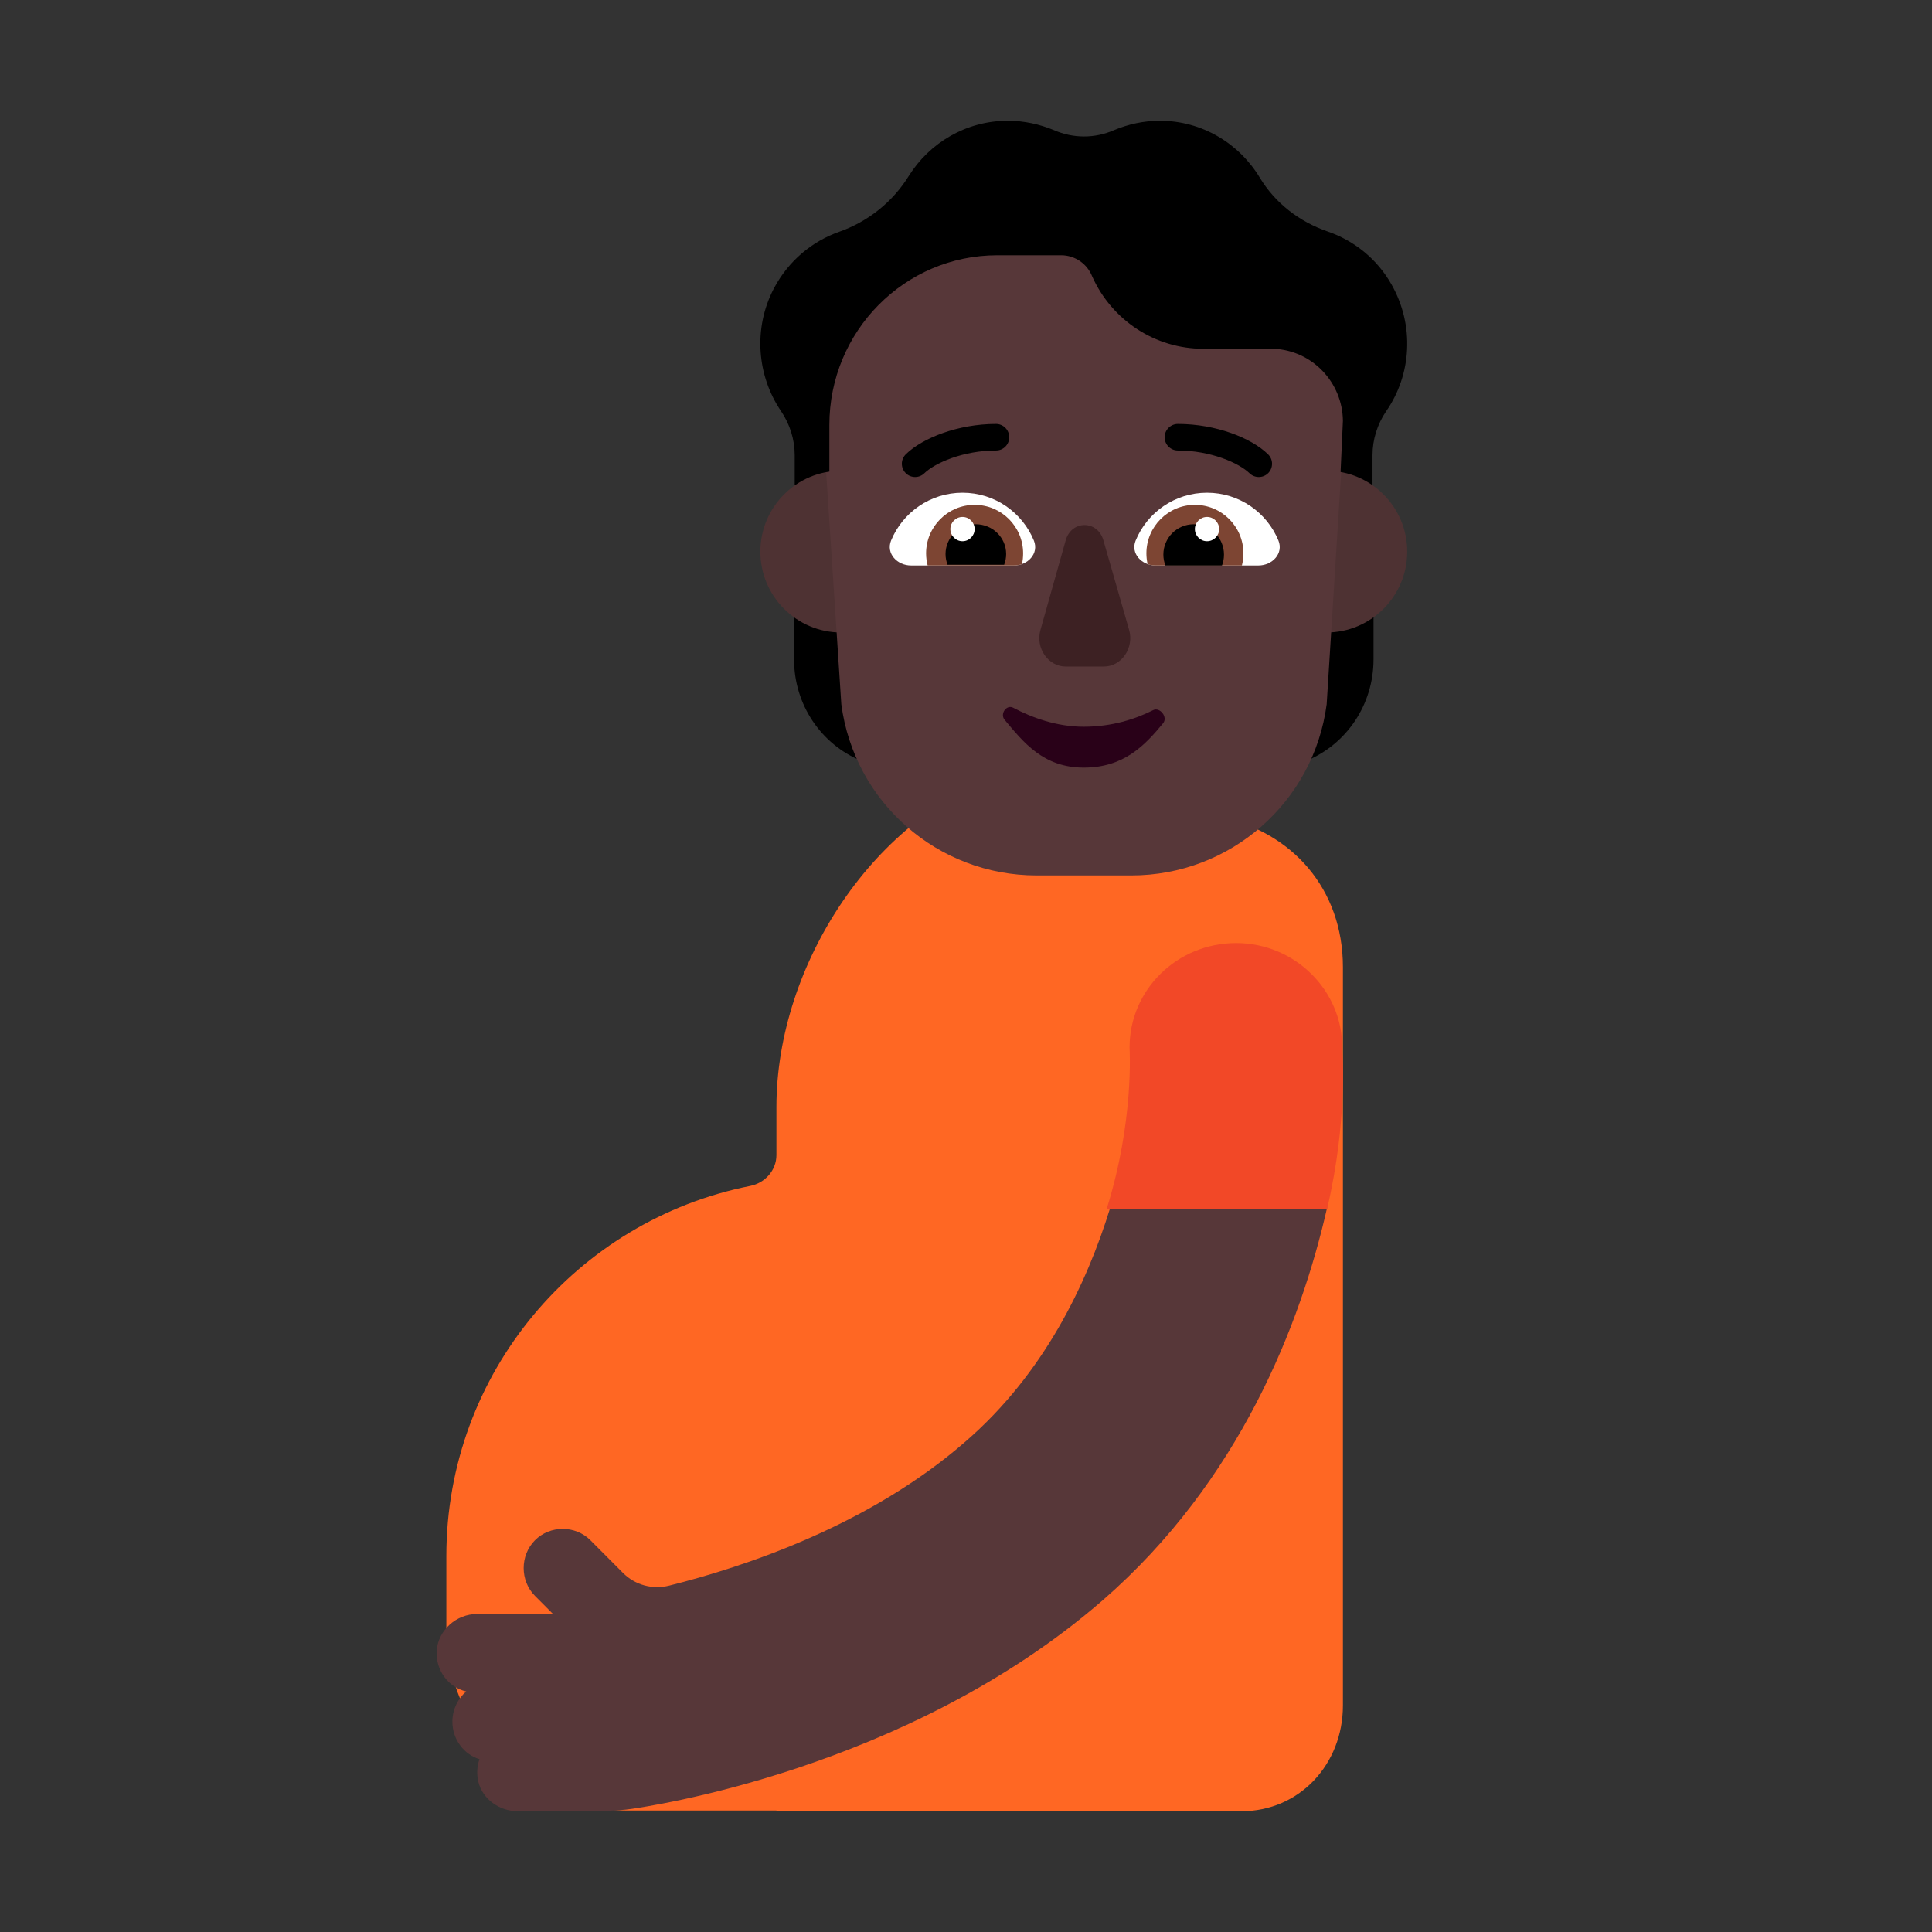
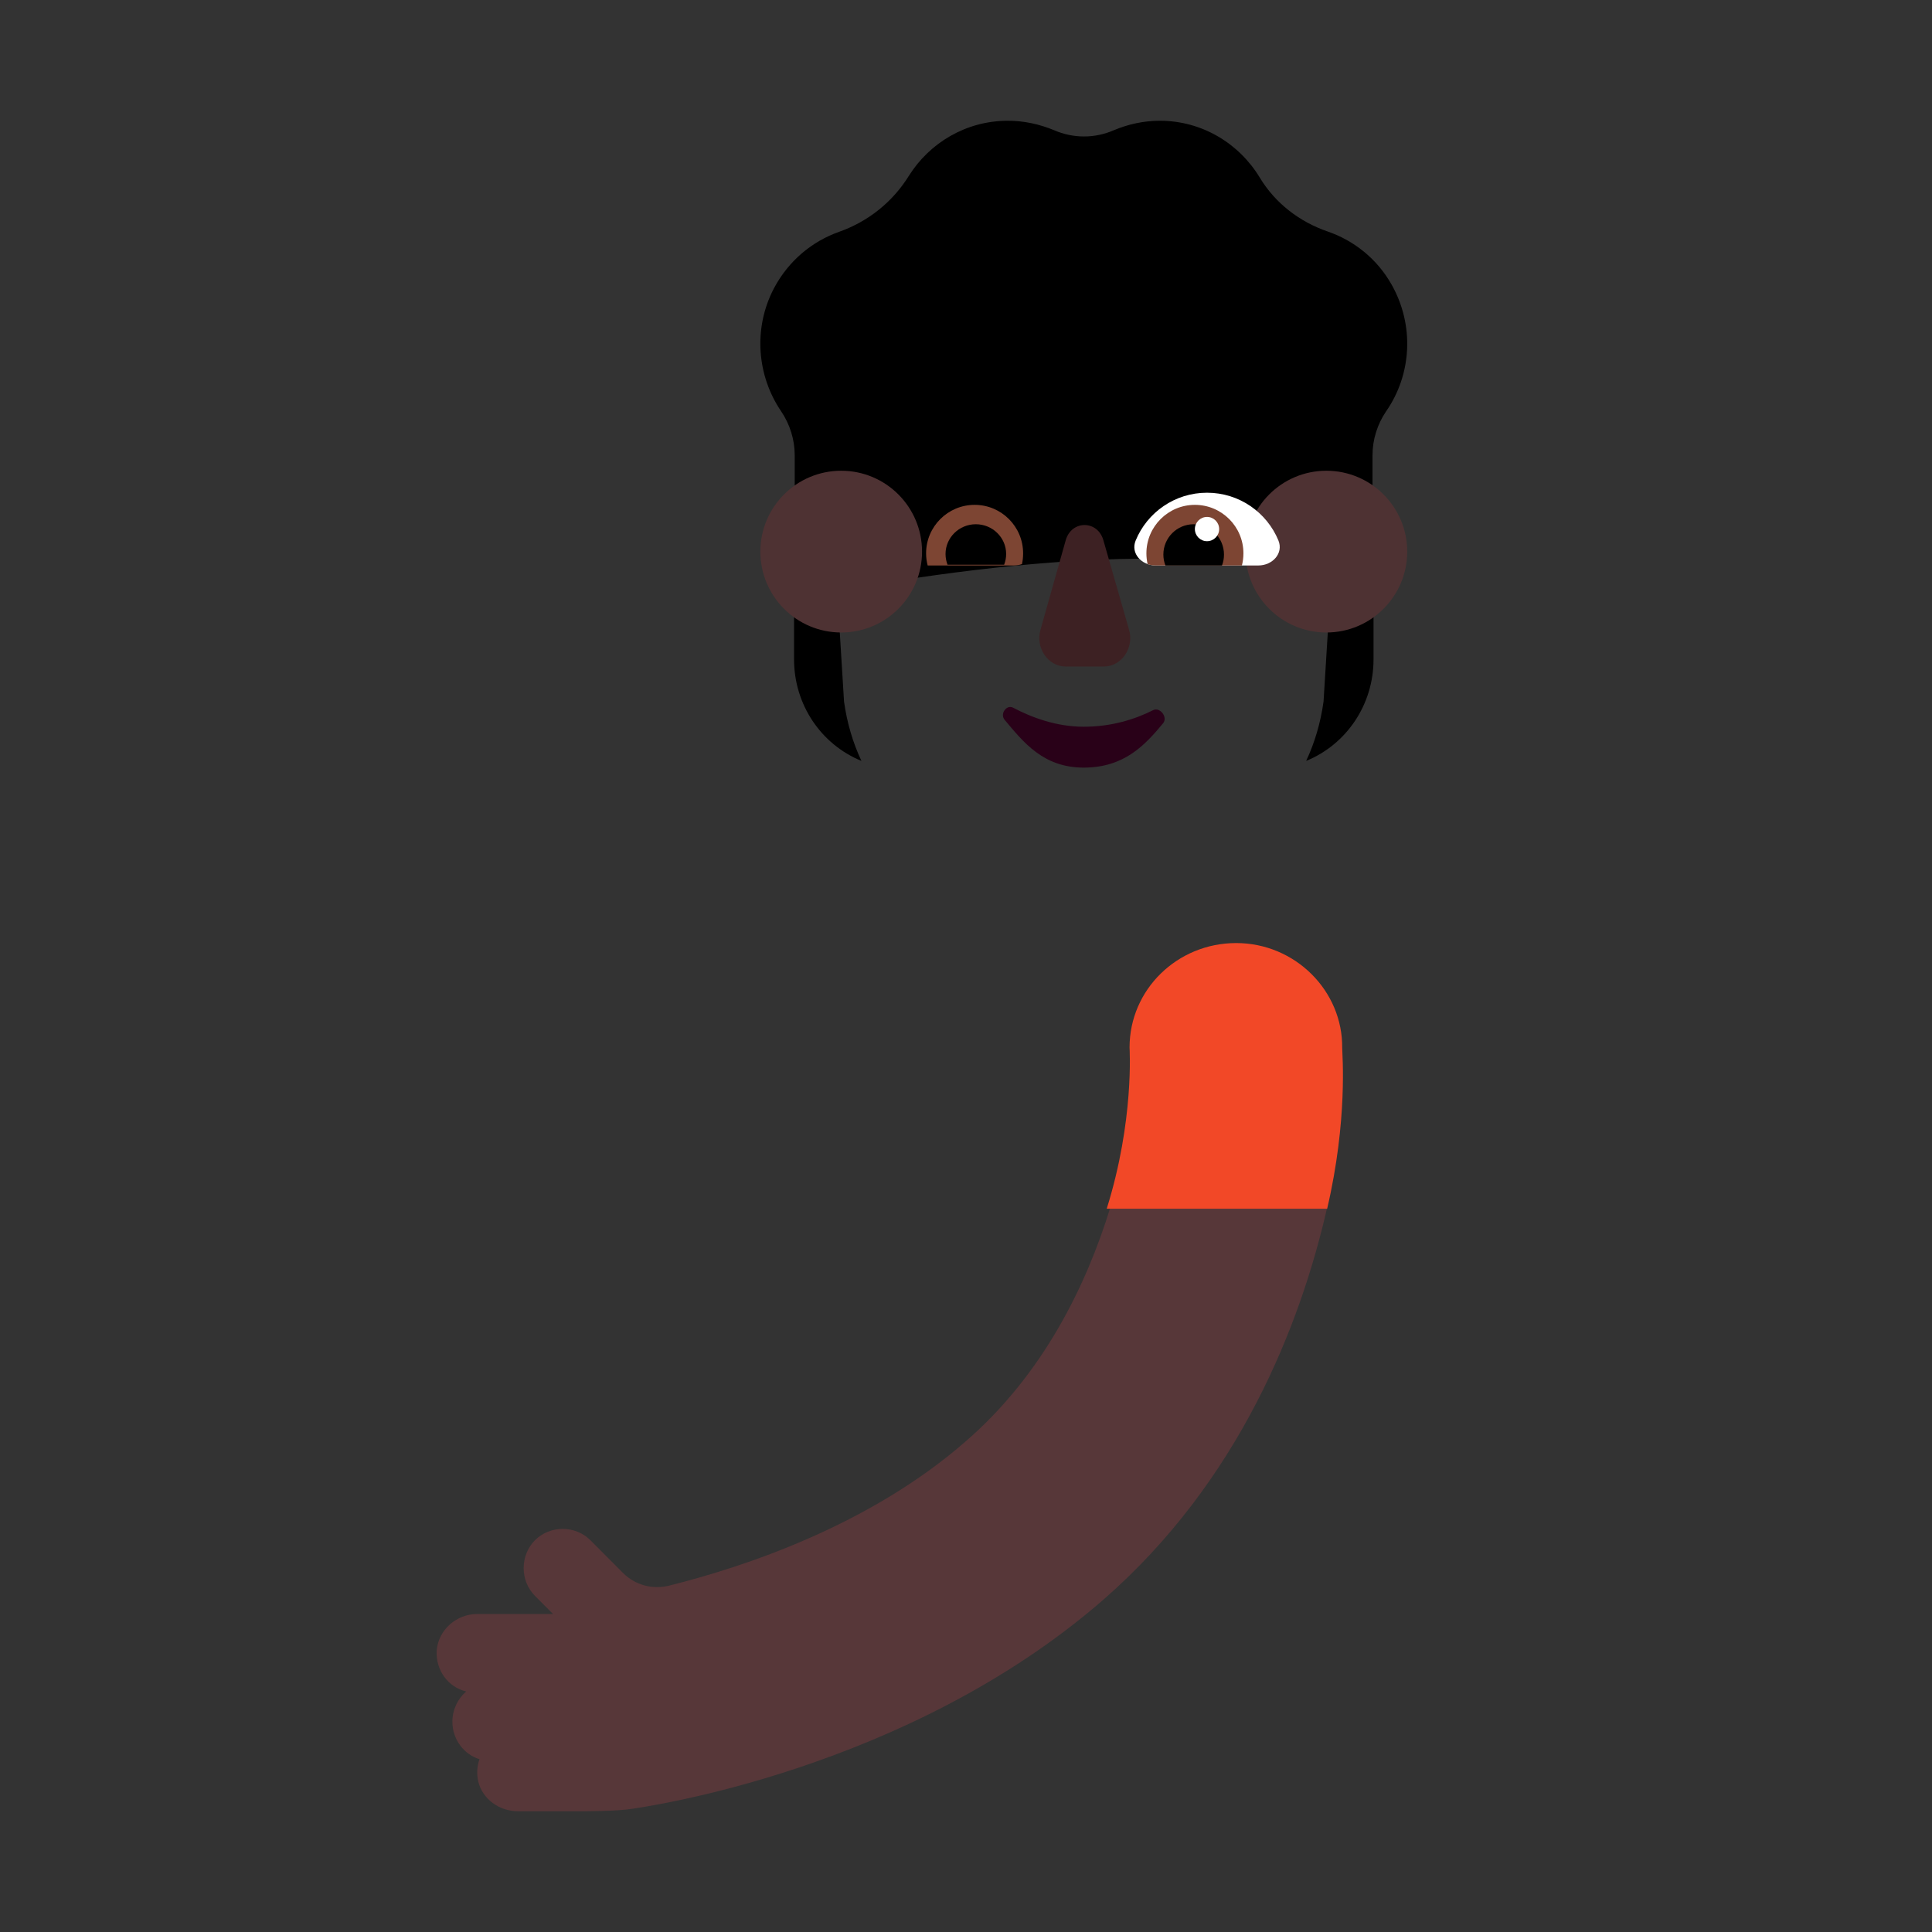
<svg xmlns="http://www.w3.org/2000/svg" width="32" height="32" viewBox="0 0 32 32" fill="none">
  <rect x="0" y="0" width="32" height="32" fill="#333333" stroke="none" />
-   <path d="M16.703 12.795C14.499 13.471 12.86 15.974 12.86 18.335V19.132C12.86 19.384 12.672 19.594 12.425 19.643C9.556 20.212 7.393 22.741 7.393 25.773V26.988C7.393 28.645 8.738 29.988 10.397 29.988H12.86V30H20.56C21.528 30 22.243 29.217 22.243 28.25V16.017C22.243 14.721 21.398 13.779 20.206 13.53C20.052 13.498 19.897 13.467 19.744 13.431C19.481 13.37 19.222 13.295 18.98 13.175L18.922 13.145C18.227 12.799 17.445 12.568 16.703 12.795Z" fill="#FF6723" />
  <path d="M18.387 20.01C17.997 21.273 17.288 22.756 15.99 23.878C14.393 25.27 12.325 25.952 11.087 26.262C10.808 26.333 10.518 26.253 10.318 26.052L9.779 25.511C9.53 25.261 9.11 25.261 8.861 25.511C8.611 25.762 8.611 26.182 8.861 26.433L9.16 26.733H7.902C7.562 26.733 7.263 26.994 7.233 27.335C7.213 27.665 7.423 27.946 7.722 28.016C7.582 28.136 7.493 28.317 7.493 28.517C7.493 28.808 7.682 29.058 7.942 29.138C7.902 29.248 7.892 29.379 7.922 29.509C7.992 29.8 8.271 30 8.581 30H9.619C9.669 30 10.229 30 10.468 29.96C10.648 29.93 15.002 29.339 18.267 26.503C20.534 24.529 21.542 21.934 21.982 20H18.387V20.01Z" fill="#573739" />
  <path d="M20.475 15.62C19.5 15.62 18.709 16.39 18.709 17.35C18.709 17.37 18.788 18.56 18.331 20.02H21.982C22.327 18.54 22.231 17.46 22.231 17.36C22.242 16.41 21.45 15.62 20.475 15.62Z" fill="#F24827" />
  <path d="M23.047 4.71C22.804 4.281 22.42 3.982 21.992 3.835C21.524 3.674 21.122 3.366 20.866 2.942C20.526 2.379 19.913 2 19.211 2C18.941 2 18.685 2.058 18.451 2.156C18.134 2.295 17.776 2.295 17.458 2.156C17.22 2.058 16.964 2 16.694 2C16.001 2 15.396 2.366 15.052 2.915C14.783 3.348 14.377 3.67 13.9 3.839C13.454 3.996 13.061 4.317 12.818 4.777C12.47 5.442 12.54 6.228 12.938 6.812C13.083 7.027 13.163 7.281 13.163 7.54V8.047C13.33 7.929 13.737 9.818 13.737 9.818C13.737 9.818 19.959 8.543 22.204 9.824C22.204 9.824 22.578 7.935 22.733 8.043V7.54C22.733 7.281 22.813 7.027 22.959 6.812C23.378 6.21 23.435 5.393 23.047 4.71Z" fill="black" />
  <path d="M13.905 10.404C13.626 10.395 13.364 10.301 13.152 10.148V10.922C13.152 11.666 13.595 12.328 14.268 12.603C14.126 12.301 14.029 11.972 13.98 11.621L13.905 10.404Z" fill="black" />
  <path d="M21.997 10.404C22.276 10.395 22.537 10.301 22.75 10.148V10.922C22.75 11.666 22.307 12.328 21.634 12.603C21.776 12.301 21.873 11.972 21.922 11.621L21.997 10.404Z" fill="black" />
  <path d="M15.272 9.137C15.272 9.876 14.673 10.476 13.933 10.476C13.193 10.476 12.594 9.876 12.594 9.137C12.594 8.397 13.193 7.797 13.933 7.797C14.673 7.797 15.272 8.397 15.272 9.137Z" fill="#4E3233" />
  <path d="M23.308 9.137C23.308 9.876 22.708 10.476 21.969 10.476C21.229 10.476 20.63 9.876 20.63 9.137C20.63 8.397 21.229 7.797 21.969 7.797C22.708 7.797 23.308 8.397 23.308 9.137Z" fill="#4E3233" />
-   <path d="M13.684 7.827L13.935 11.665C14.149 13.29 15.532 14.5 17.169 14.5H18.739C20.377 14.5 21.759 13.29 21.974 11.665L22.214 7.826C22.21 7.825 22.207 7.825 22.204 7.824L22.243 6.969C22.235 6.33 21.731 5.803 21.096 5.777H19.93C19.136 5.777 18.416 5.308 18.089 4.576C18.005 4.366 17.802 4.228 17.577 4.228H16.518C14.982 4.228 13.737 5.486 13.737 7.04V7.818C13.719 7.82 13.701 7.823 13.684 7.827Z" fill="#573739" />
  <path d="M17.95 12.037C17.496 12.037 17.086 11.883 16.781 11.722C16.672 11.664 16.556 11.824 16.641 11.924C16.953 12.296 17.281 12.714 17.95 12.714C18.618 12.714 18.963 12.344 19.264 11.98C19.349 11.878 19.21 11.706 19.1 11.762C18.808 11.91 18.417 12.037 17.95 12.037Z" fill="#290118" />
  <path d="M17.653 8.943L17.235 10.427C17.145 10.729 17.358 11.04 17.653 11.04H18.283C18.577 11.04 18.79 10.729 18.7 10.427L18.274 8.943C18.176 8.614 17.751 8.614 17.653 8.943Z" fill="#3D2123" />
-   <path d="M16.793 9.366C17.023 9.366 17.212 9.167 17.124 8.953C16.933 8.488 16.476 8.161 15.942 8.161C15.408 8.161 14.95 8.488 14.759 8.953C14.672 9.167 14.86 9.366 15.091 9.366H16.793Z" fill="white" />
  <path d="M19.142 9.366C18.911 9.366 18.722 9.167 18.81 8.953C19.001 8.488 19.458 8.161 19.992 8.161C20.526 8.161 20.984 8.488 21.175 8.953C21.262 9.167 21.074 9.366 20.843 9.366H19.142Z" fill="white" />
  <path d="M15.339 9.165C15.339 9.235 15.348 9.302 15.365 9.366H16.793C16.84 9.366 16.885 9.358 16.927 9.343C16.94 9.286 16.946 9.226 16.946 9.165C16.946 8.722 16.587 8.362 16.143 8.362C15.699 8.362 15.339 8.722 15.339 9.165Z" fill="#7D4533" />
  <path d="M20.595 9.165C20.595 9.235 20.586 9.302 20.57 9.366H19.142C19.094 9.366 19.049 9.358 19.008 9.343C18.995 9.286 18.988 9.226 18.988 9.165C18.988 8.722 19.348 8.362 19.791 8.362C20.235 8.362 20.595 8.722 20.595 9.165Z" fill="#7D4533" />
  <path d="M15.661 9.176C15.661 9.238 15.673 9.298 15.694 9.353H16.632C16.653 9.298 16.665 9.238 16.665 9.176C16.665 8.904 16.44 8.683 16.163 8.683C15.886 8.683 15.661 8.904 15.661 9.176Z" fill="black" />
  <path d="M20.273 9.185C20.273 9.249 20.262 9.31 20.24 9.366H19.303C19.281 9.31 19.269 9.249 19.269 9.185C19.269 8.908 19.494 8.683 19.771 8.683C20.049 8.683 20.273 8.908 20.273 9.185Z" fill="black" />
-   <path d="M15.942 8.964C16.053 8.964 16.143 8.874 16.143 8.763C16.143 8.652 16.053 8.562 15.942 8.562C15.831 8.562 15.741 8.652 15.741 8.763C15.741 8.874 15.831 8.964 15.942 8.964Z" fill="white" />
  <path d="M19.992 8.964C19.881 8.964 19.791 8.874 19.791 8.763C19.791 8.652 19.881 8.562 19.992 8.562C20.103 8.562 20.193 8.652 20.193 8.763C20.193 8.874 20.103 8.964 19.992 8.964Z" fill="white" />
  <path d="M15.311 7.838C15.392 7.759 15.549 7.663 15.764 7.587C15.976 7.512 16.23 7.462 16.497 7.462C16.618 7.462 16.716 7.364 16.716 7.242C16.716 7.121 16.618 7.022 16.497 7.022C16.177 7.022 15.873 7.082 15.618 7.172C15.366 7.261 15.145 7.385 15.003 7.525C14.917 7.61 14.915 7.749 15.001 7.836C15.086 7.922 15.225 7.923 15.311 7.838Z" fill="black" />
  <path d="M20.695 7.838C20.614 7.759 20.458 7.663 20.242 7.587C20.03 7.512 19.776 7.462 19.51 7.462C19.389 7.462 19.29 7.364 19.29 7.242C19.29 7.121 19.389 7.022 19.51 7.022C19.829 7.022 20.133 7.082 20.389 7.172C20.64 7.261 20.861 7.385 21.003 7.525C21.09 7.61 21.091 7.749 21.006 7.836C20.921 7.922 20.782 7.923 20.695 7.838Z" fill="black" />
</svg>